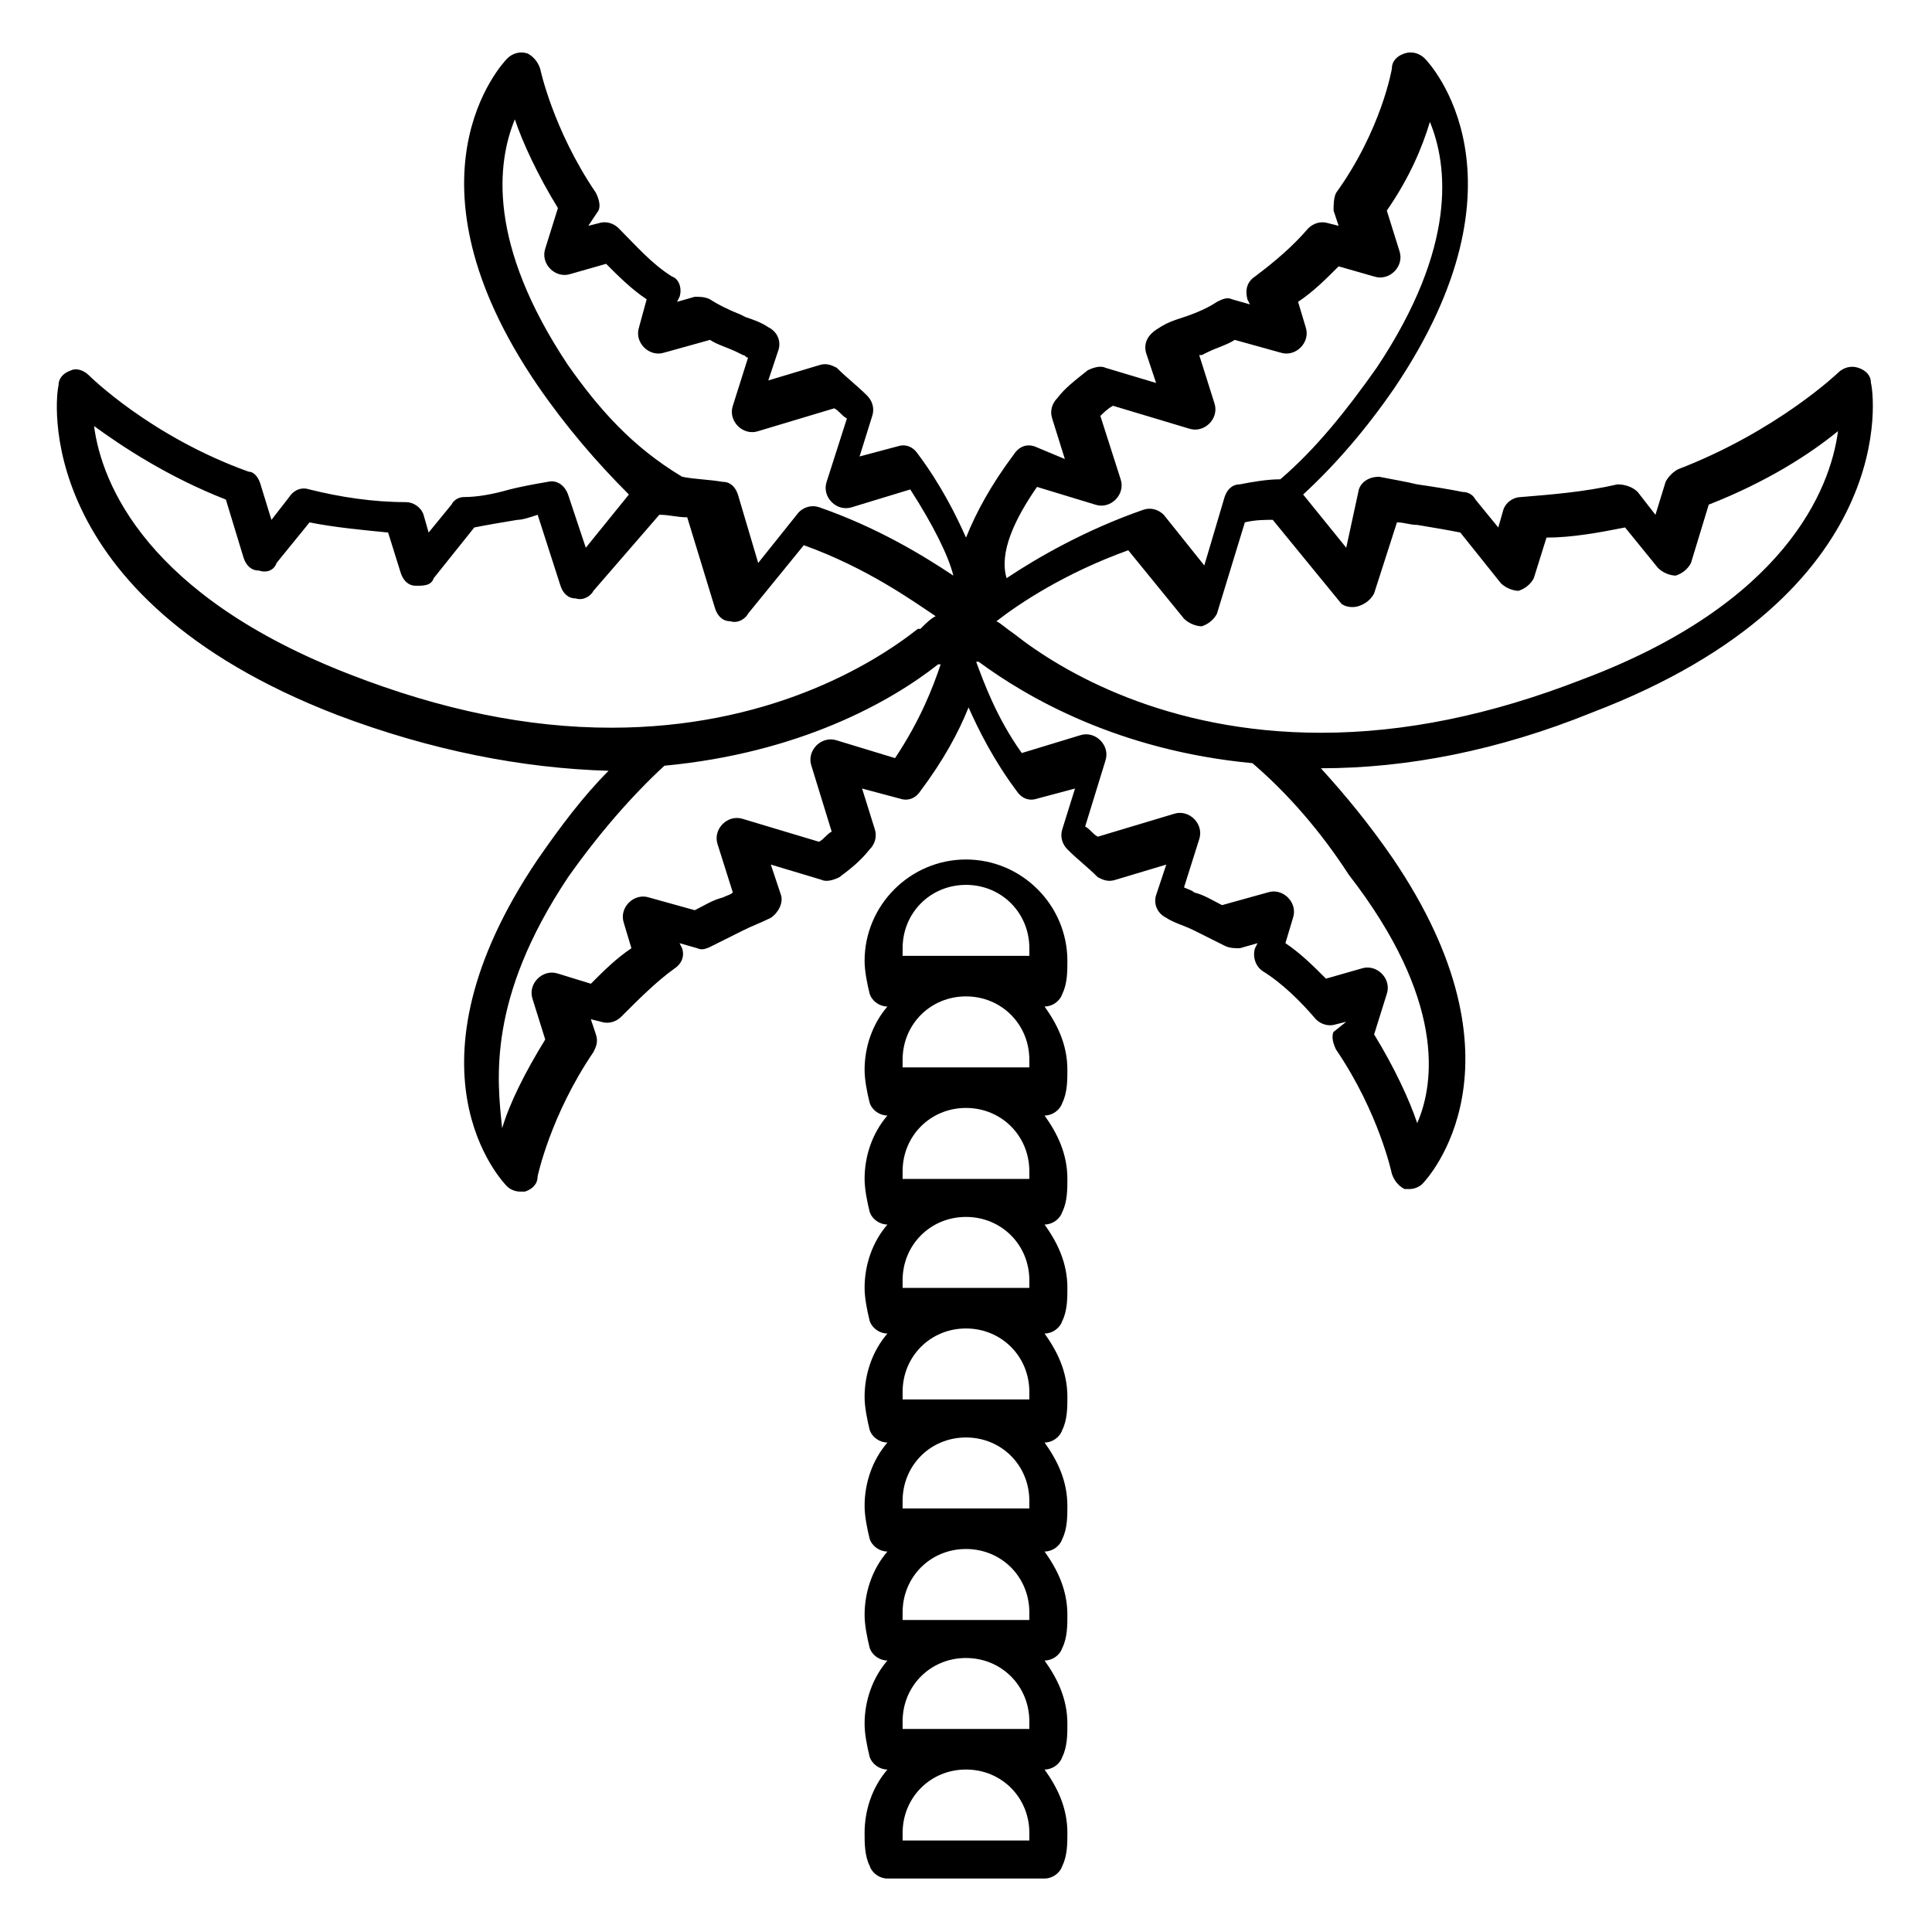
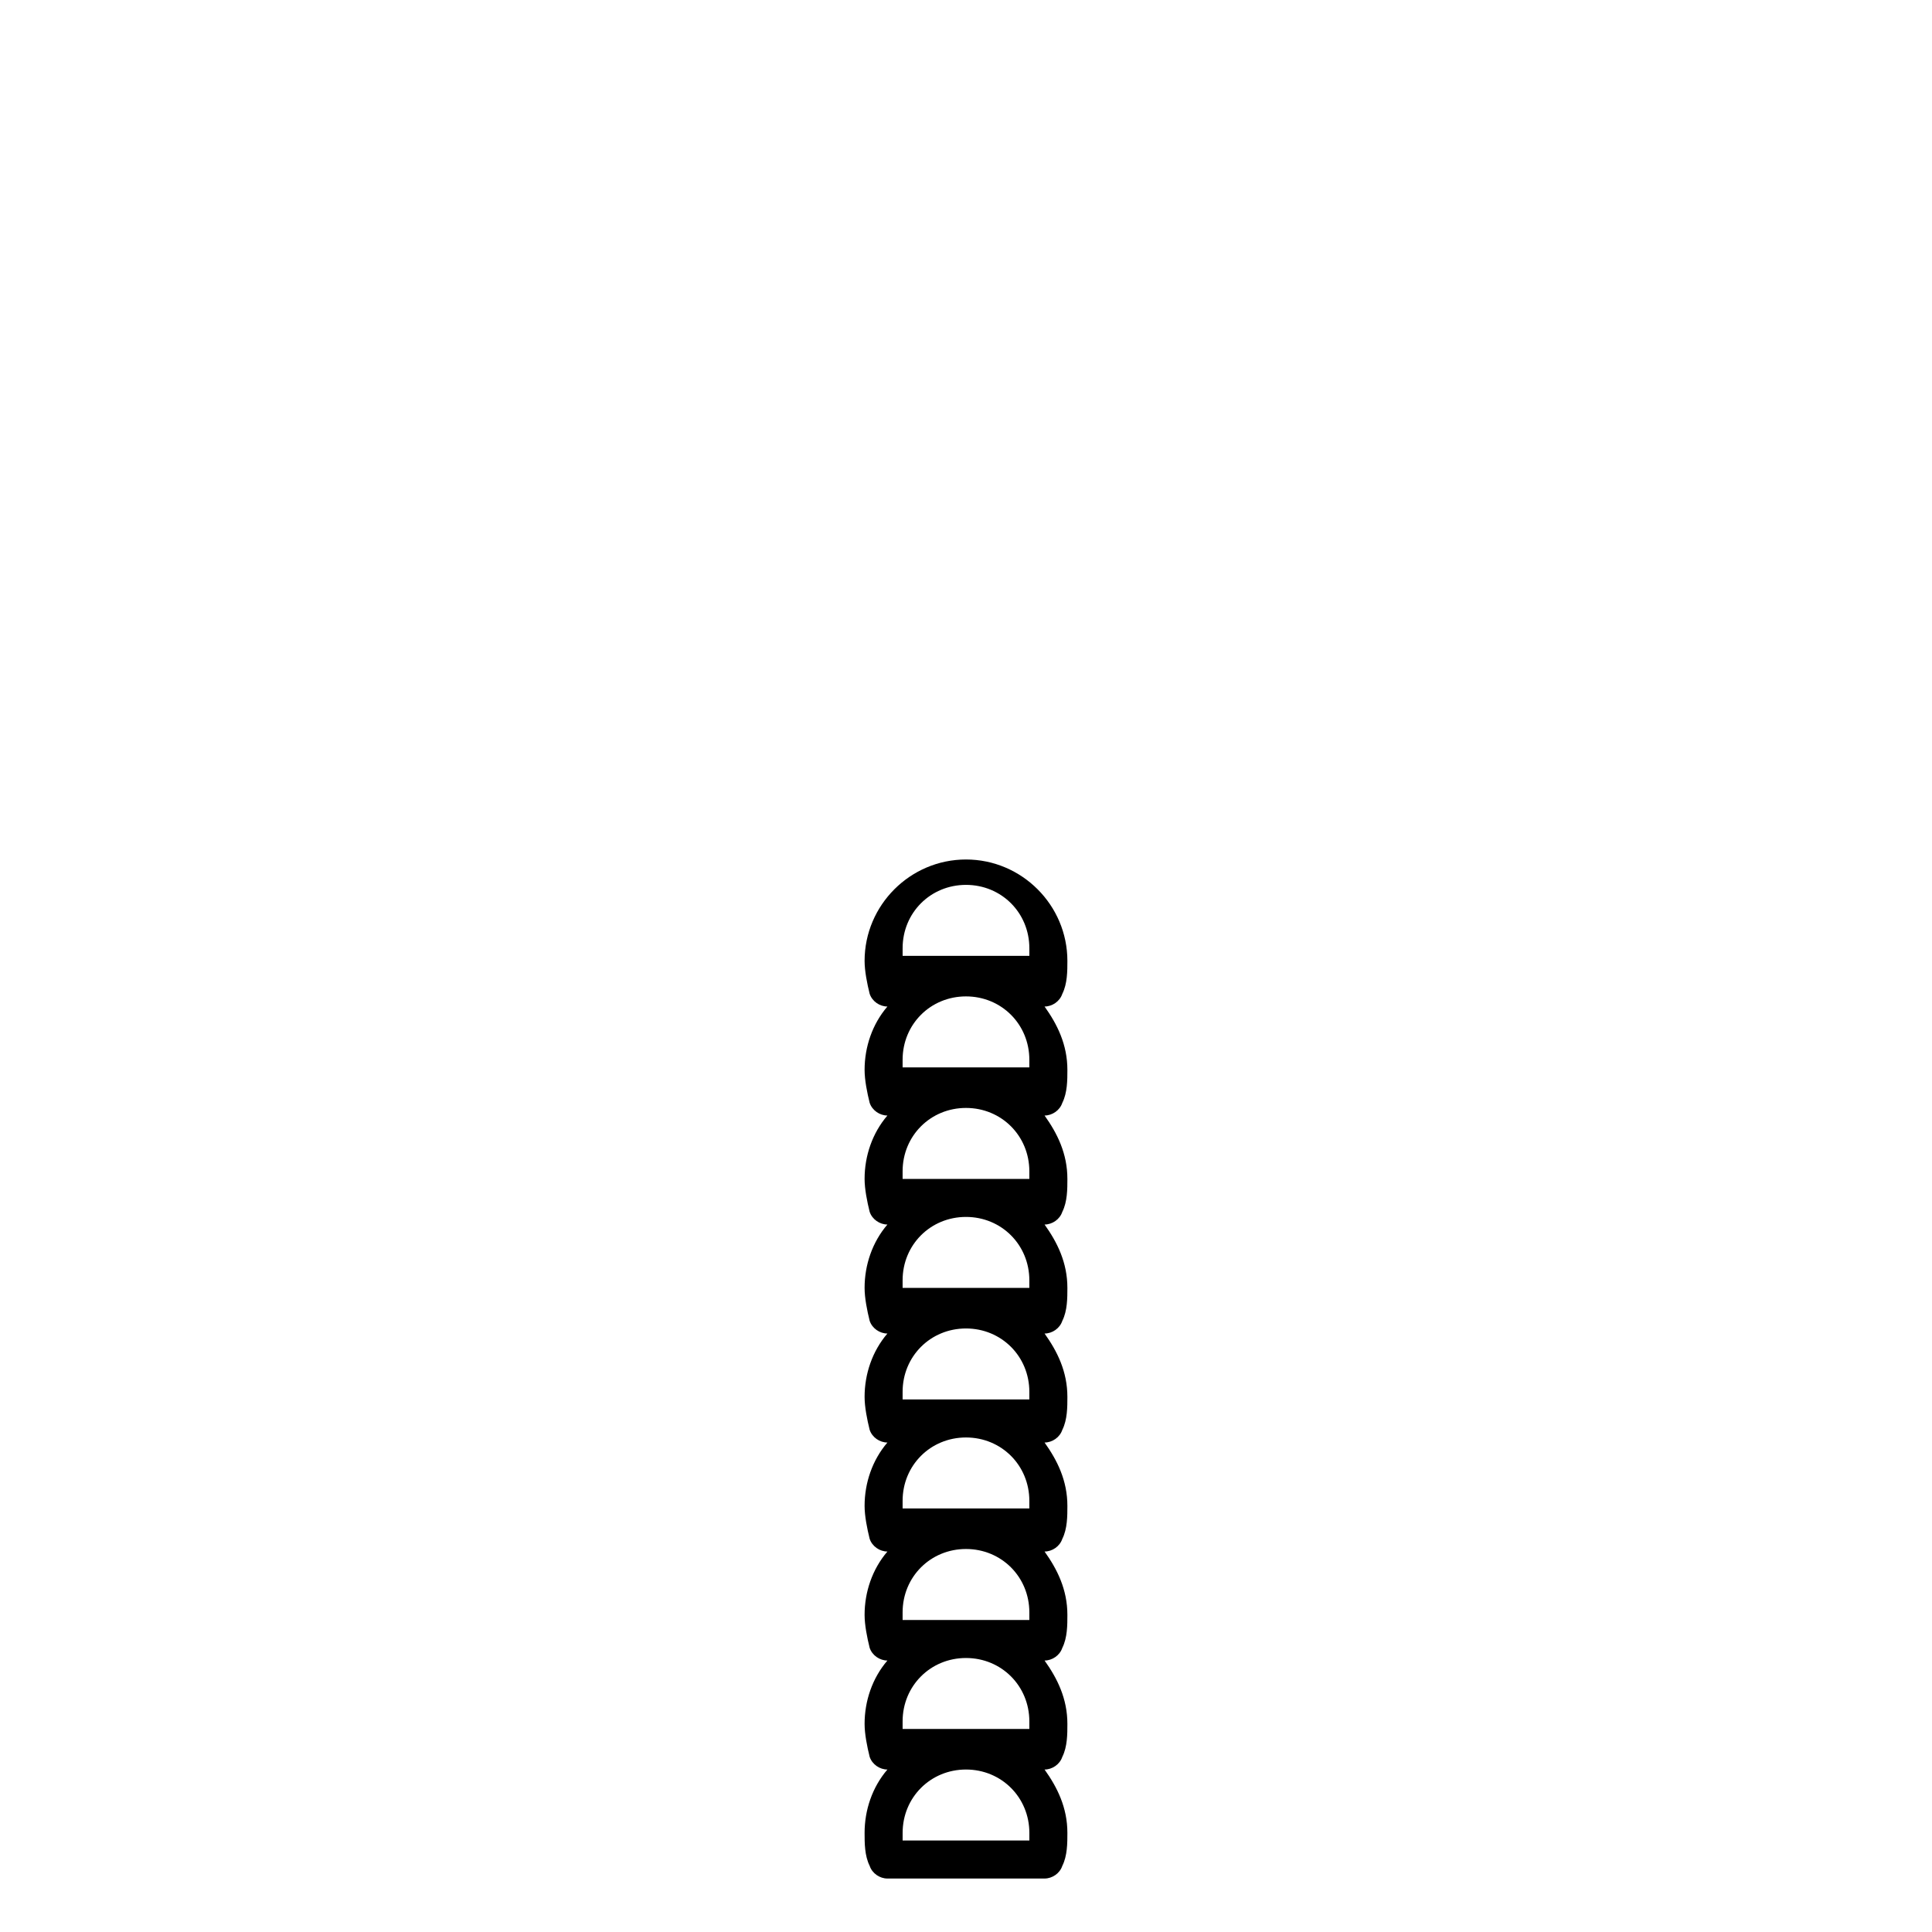
<svg xmlns="http://www.w3.org/2000/svg" fill="#000000" width="800px" height="800px" version="1.1" viewBox="144 144 512 512">
  <g>
    <path d="m374.47 638.47c0.672 2.016 2.688 3.359 4.703 3.359h41.648c2.016 0 4.031-1.344 4.703-3.359 1.344-2.688 1.344-6.047 1.344-8.734 0-6.719-2.688-12.09-6.047-16.793 2.016 0 4.031-1.344 4.703-3.359 1.344-2.688 1.344-6.047 1.344-8.734 0-6.719-2.688-12.09-6.047-16.793 2.016 0 4.031-1.344 4.703-3.359 1.344-2.688 1.344-6.047 1.344-8.734 0-6.719-2.688-12.09-6.047-16.793 2.016 0 4.031-1.344 4.703-3.359 1.344-2.688 1.344-6.047 1.344-8.734 0-6.719-2.688-12.09-6.047-16.793 2.016 0 4.031-1.344 4.703-3.359 1.344-2.688 1.344-6.047 1.344-8.734 0-6.719-2.688-12.09-6.047-16.793 2.016 0 4.031-1.344 4.703-3.359 1.344-2.688 1.344-6.047 1.344-8.734 0-6.719-2.688-12.09-6.047-16.793 2.016 0 4.031-1.344 4.703-3.359 1.344-2.688 1.344-6.047 1.344-8.734 0-6.719-2.688-12.09-6.047-16.793 2.016 0 4.031-1.344 4.703-3.359 1.344-2.688 1.344-6.047 1.344-8.734 0-6.719-2.688-12.09-6.047-16.793 2.016 0 4.031-1.344 4.703-3.359 1.344-2.688 1.344-6.047 1.344-8.734 0-14.777-12.09-26.871-26.871-26.871-14.777 0-26.871 12.09-26.871 26.871 0 2.688 0.672 6.047 1.344 8.734 0.672 2.016 2.688 3.359 4.703 3.359-4.031 4.703-6.047 10.746-6.047 16.793 0 2.688 0.672 6.047 1.344 8.734 0.672 2.016 2.688 3.359 4.703 3.359-4.031 4.703-6.047 10.746-6.047 16.793 0 2.688 0.672 6.047 1.344 8.734 0.672 2.016 2.688 3.359 4.703 3.359-4.031 4.703-6.047 10.746-6.047 16.793 0 2.688 0.672 6.047 1.344 8.734 0.672 2.016 2.688 3.359 4.703 3.359-4.031 4.703-6.047 10.746-6.047 16.793 0 2.688 0.672 6.047 1.344 8.734 0.672 2.016 2.688 3.359 4.703 3.359-4.031 4.703-6.047 10.746-6.047 16.793 0 2.688 0.672 6.047 1.344 8.734 0.672 2.016 2.688 3.359 4.703 3.359-4.031 4.703-6.047 10.746-6.047 16.793 0 2.688 0.672 6.047 1.344 8.734 0.672 2.016 2.688 3.359 4.703 3.359-4.031 4.703-6.047 10.746-6.047 16.793 0 2.688 0.672 6.047 1.344 8.734 0.672 2.016 2.688 3.359 4.703 3.359-4.031 4.703-6.047 10.746-6.047 16.793 0 2.688 0 6.047 1.344 8.734zm42.32-6.719h-33.586v-2.016c0-9.406 7.391-16.793 16.793-16.793 9.406 0 16.793 7.391 16.793 16.793v2.016zm-33.59-29.555v-2.016c0-9.406 7.391-16.793 16.793-16.793 9.406 0 16.793 7.391 16.793 16.793v2.016zm0-28.887v-2.016c0-9.406 7.391-16.793 16.793-16.793 9.406 0 16.793 7.391 16.793 16.793v2.016zm0-29.555v-2.016c0-9.406 7.391-16.793 16.793-16.793 9.406 0 16.793 7.391 16.793 16.793v2.016zm0-28.887v-2.016c0-9.406 7.391-16.793 16.793-16.793 9.406 0 16.793 7.391 16.793 16.793v2.016zm0-29.559v-2.016c0-9.406 7.391-16.793 16.793-16.793 9.406 0 16.793 7.391 16.793 16.793v2.016zm0-28.883v-2.016c0-9.406 7.391-16.793 16.793-16.793 9.406 0 16.793 7.391 16.793 16.793v2.016zm0-29.559v-2.016c0-9.406 7.391-16.793 16.793-16.793 9.406 0 16.793 7.391 16.793 16.793v2.016zm16.797-48.363c9.406 0 16.793 7.391 16.793 16.793v2.016h-33.586v-2.016c-0.004-9.406 7.387-16.793 16.793-16.793z" />
-     <path d="m294.54 275.05c-0.672-2.016-2.688-4.031-5.375-3.359-4.031 0.672-7.391 1.344-10.078 2.016-4.703 1.344-8.734 2.016-12.09 2.016-1.344 0-2.688 0.672-3.359 2.016l-6.047 7.391-1.344-4.703c-0.672-2.016-2.688-3.359-4.703-3.359-8.734 0-17.465-1.344-25.527-3.359-2.016-0.672-4.031 0-5.375 2.016l-4.703 6.047-2.688-8.734c-0.664-2.688-2.008-4.031-3.352-4.031-26.199-9.406-42.32-25.527-42.32-25.527-1.344-1.344-3.359-2.016-4.703-1.344-2.016 0.672-3.359 2.016-3.359 4.031-0.672 2.016-8.062 55.754 73.891 87.328 24.855 9.406 49.039 14.105 71.875 14.777-6.719 6.719-12.762 14.777-18.809 23.512-37.617 55.754-9.406 85.312-8.062 86.656 0.672 0.672 2.016 1.344 3.359 1.344h1.344c2.016-0.672 3.359-2.016 3.359-4.031 0 0 3.359-16.121 14.777-32.914 0.672-1.344 1.344-2.688 0.672-4.703l-1.344-4.031 2.688 0.672c2.016 0.672 4.031 0 5.375-1.344 4.703-4.703 9.406-9.406 14.105-12.762 2.016-1.344 2.688-3.359 2.016-5.375l-0.672-1.344 4.703 1.344c1.344 0.672 2.688 0 4.031-0.672l8.062-4.031c2.688-1.344 4.703-2.016 7.391-3.359 2.016-1.344 3.359-4.031 2.688-6.047l-2.688-8.062 13.434 4.031c1.344 0.672 3.359 0 4.703-0.672 2.688-2.016 5.375-4.031 8.062-7.391 1.344-1.344 2.016-3.359 1.344-5.375l-3.359-10.746 10.078 2.688c2.016 0.672 4.031 0 5.375-2.016 6.047-8.062 10.078-15.449 12.762-22.168 2.688 6.047 6.719 14.105 12.762 22.168 1.344 2.016 3.359 2.688 5.375 2.016l10.078-2.688-3.359 10.746c-0.672 2.016 0 4.031 1.344 5.375 2.688 2.688 5.375 4.703 8.062 7.391 1.344 0.672 2.688 1.344 4.703 0.672l13.434-4.031-2.688 8.062c-0.672 2.016 0 4.703 2.688 6.047 2.016 1.344 4.703 2.016 7.391 3.359l8.062 4.031c1.344 0.672 2.688 0.672 4.031 0.672l4.703-1.344-0.672 1.344c-0.672 2.016 0 4.703 2.016 6.047 5.375 3.359 10.078 8.062 14.105 12.762 1.344 1.344 3.359 2.016 5.375 1.344l2.688-0.672-3.367 2.688c-0.672 1.344 0 3.359 0.672 4.703 11.418 16.793 14.777 32.914 14.777 32.914 0.672 2.016 2.016 3.359 3.359 4.031h1.344c1.344 0 2.688-0.672 3.359-1.344 1.344-1.344 29.559-31.57-8.062-86.656-6.047-8.734-12.09-16.121-18.809-23.512 22.84 0 47.023-4.703 71.875-14.777 82.625-31.57 74.562-85.312 73.891-87.328 0-2.016-1.344-3.359-3.359-4.031s-4.031 0-5.375 1.344c0 0-16.121 15.449-42.32 25.527-1.344 0.672-2.688 2.016-3.359 3.359l-2.688 8.734-4.703-6.047c-1.344-1.344-3.359-2.016-5.375-2.016-8.734 2.016-17.465 2.688-25.527 3.359-2.016 0-4.031 1.344-4.703 3.359l-1.344 4.703-6.047-7.391c-0.672-1.344-2.016-2.016-3.359-2.016-3.359-0.672-7.391-1.344-12.09-2.016-2.688-0.672-6.719-1.344-10.078-2.016-2.688 0-4.703 1.344-5.375 3.359l-3.344 15.449-11.418-14.105c8.734-8.062 16.793-17.465 24.184-28.215 37.613-55.754 9.402-85.984 8.059-87.328s-3.359-2.016-5.375-1.344c-2.016 0.672-3.359 2.016-3.359 4.031 0 0-2.688 16.121-14.777 32.914-0.672 1.348-0.672 3.363-0.672 4.703l1.344 4.031-2.688-0.672c-2.016-0.672-4.031 0-5.375 1.344-4.031 4.703-8.734 8.734-14.105 12.762-2.016 1.344-2.688 3.359-2.016 6.047l0.672 1.344-4.703-1.344c-1.344-0.672-2.688 0-4.031 0.672-2.016 1.344-4.703 2.688-8.734 4.031l-2.016 0.672c-2.016 0.672-3.359 1.344-5.375 2.688s-3.359 3.359-2.688 6.047l2.688 8.062-13.434-4.031c-1.344-0.672-3.359 0-4.703 0.672-3.359 2.688-6.047 4.703-8.062 7.391-1.344 1.344-2.016 3.359-1.344 5.375l3.359 10.746-8.055-3.363c-2.016-0.672-4.031 0-5.375 2.016-6.047 8.062-10.078 15.449-12.762 22.168-2.688-6.047-6.719-14.105-12.762-22.168-1.344-2.016-3.359-2.688-5.375-2.016l-10.078 2.688 3.359-10.746c0.672-2.016 0-4.031-1.344-5.375-2.688-2.688-5.375-4.703-8.062-7.391-1.344-0.672-2.688-1.344-4.703-0.672l-13.434 4.031 2.688-8.062c0.672-2.016 0-4.703-2.688-6.047-2.016-1.344-4.031-2.016-6.047-2.688l-1.344-0.672c-3.359-1.344-6.047-2.688-8.062-4.031-1.344-0.672-2.688-0.672-4.031-0.672l-4.703 1.344 0.672-1.344c0.672-2.016 0-4.703-2.016-5.375-5.375-3.359-9.406-8.062-14.105-12.762-1.344-1.344-3.359-2.016-5.375-1.344l-2.688 0.672 2.691-4.027c0.672-1.344 0-3.359-0.672-4.703-11.418-16.793-14.777-32.914-14.777-32.914-0.672-2.016-2.016-3.359-3.359-4.031-2.016-0.672-4.031 0-5.375 1.344s-29.559 31.57 8.062 86.656c7.391 10.746 15.449 20.152 24.184 28.887l-11.418 14.105zm86.656 69.859-15.449-4.703c-2.016-0.672-4.031 0-5.375 1.344s-2.016 3.359-1.344 5.375l5.375 17.465c-1.344 0.672-2.016 2.016-3.359 2.688l-20.152-6.047c-2.016-0.672-4.031 0-5.375 1.344s-2.016 3.359-1.344 5.375l4.031 12.762c-0.672 0.672-1.344 0.672-2.688 1.344-2.688 0.672-4.703 2.016-7.391 3.359l-12.09-3.359c-2.016-0.672-4.031 0-5.375 1.344s-2.016 3.359-1.344 5.375l2.016 6.719c-4.031 2.688-7.391 6.047-10.746 9.406l-8.734-2.688c-2.016-0.672-4.031 0-5.375 1.344s-2.016 3.359-1.344 5.375l3.359 10.746c-5.375 8.734-9.406 16.793-11.418 23.512-1.344-12.766-4.031-34.262 17.465-66.504 8.062-11.418 16.793-21.496 25.527-29.559 35.602-3.359 59.785-16.793 72.547-26.871h0.672c-2.016 6.047-5.375 14.781-12.09 24.855zm138.38 96.734c-2.016-6.047-6.047-14.777-11.418-23.512l3.359-10.746c0.672-2.016 0-4.031-1.344-5.375s-3.359-2.016-5.375-1.344l-9.406 2.688c-3.359-3.359-6.719-6.719-10.746-9.406l2.016-6.719c0.672-2.016 0-4.031-1.344-5.375s-3.359-2.016-5.375-1.344l-12.09 3.359c-2.688-1.344-4.703-2.688-7.391-3.359-0.672-0.672-1.344-0.672-2.688-1.344l4.031-12.762c0.672-2.016 0-4.031-1.344-5.375s-3.359-2.016-5.375-1.344l-20.152 6.047c-1.344-0.672-2.016-2.016-3.359-2.688l5.375-17.465c0.672-2.016 0-4.031-1.344-5.375s-3.359-2.016-5.375-1.344l-15.449 4.703c-6.719-9.406-10.078-18.809-12.09-24.184h0.672c12.762 9.406 36.945 23.512 72.547 26.871 9.406 8.062 18.137 18.137 25.527 29.559 25.523 32.914 22.84 55.082 18.137 65.832zm-15.449-137.04c2.016-0.672 3.359-2.016 4.031-3.359l6.047-18.809c2.016 0 3.359 0.672 5.375 0.672 4.031 0.672 8.062 1.344 11.418 2.016l10.746 13.434c1.344 1.344 3.359 2.016 4.703 2.016 2.016-0.672 3.359-2.016 4.031-3.359l3.359-10.746c6.719 0 14.105-1.344 20.824-2.688l8.734 10.746c1.344 1.344 3.359 2.016 4.703 2.016 2.016-0.672 3.359-2.016 4.031-3.359l4.703-15.449c15.449-6.047 26.871-13.434 34.258-19.48-2.016 15.449-14.105 45.68-67.848 65.832-24.184 9.406-47.023 14.105-69.191 14.105-40.977 0-68.52-16.121-81.281-26.199-2.016-1.344-3.359-2.688-4.703-3.359 6.047-4.703 18.137-12.762 34.93-18.809l14.777 18.137c1.344 1.344 3.359 2.016 4.703 2.016 2.016-0.672 3.359-2.016 4.031-3.359l7.391-24.184c2.688-0.672 5.375-0.672 7.391-0.672l18.137 22.168c0.668 0.676 2.684 1.348 4.699 0.676zm-85.312-31.57 15.449 4.703c2.016 0.672 4.031 0 5.375-1.344s2.016-3.359 1.344-5.375l-5.375-16.793c0.672-0.672 2.016-2.016 3.359-2.688l20.152 6.047c2.016 0.672 4.031 0 5.375-1.344s2.016-3.359 1.344-5.375l-4.031-12.762h0.672l1.344-0.672c2.688-1.344 5.375-2.016 7.391-3.359l12.09 3.359c2.016 0.672 4.031 0 5.375-1.344s2.016-3.359 1.344-5.375l-2.016-6.719c4.031-2.688 7.391-6.047 10.746-9.406l9.406 2.688c2.016 0.672 4.031 0 5.375-1.344s2.016-3.359 1.344-5.375l-3.359-10.746c6.047-8.734 9.406-16.793 11.418-23.512 4.703 11.418 7.391 32.914-14.105 65.16-8.062 11.418-16.121 21.496-25.527 29.559-3.359 0-7.391 0.672-10.746 1.344-2.016 0-3.359 1.344-4.031 3.359l-5.375 18.137-10.746-13.434c-1.344-1.344-3.359-2.016-5.375-1.344-15.449 5.375-28.215 12.762-36.273 18.137-2.019-6.719 2.012-15.453 8.059-24.184zm-124.27-32.246c-21.496-32.242-18.809-53.738-14.105-65.16 2.016 6.047 6.047 14.777 11.418 23.512l-3.359 10.746c-0.672 2.016 0 4.031 1.344 5.375s3.359 2.016 5.375 1.344l9.406-2.688c3.359 3.359 6.719 6.719 10.746 9.406l-2.016 7.391c-0.672 2.016 0 4.031 1.344 5.375s3.359 2.016 5.375 1.344l12.09-3.359c2.016 1.344 4.703 2.016 7.391 3.359l1.344 0.672c0.672 0 0.672 0.672 1.344 0.672l-4.031 12.762c-0.672 2.016 0 4.031 1.344 5.375s3.359 2.016 5.375 1.344l20.152-6.047c1.344 0.672 2.016 2.016 3.359 2.688l-5.375 16.793c-0.672 2.016 0 4.031 1.344 5.375s3.359 2.016 5.375 1.344l15.449-4.703c6.047 9.406 10.078 17.465 11.418 22.84-8.062-5.375-20.152-12.762-35.602-18.137-2.016-0.672-4.031 0-5.375 1.344l-10.746 13.434-5.375-18.137c-0.672-2.016-2.016-3.359-4.031-3.359-4.031-0.672-7.391-0.672-10.746-1.344-13.438-8.062-22.172-18.137-30.23-29.559zm24.184 39.633c2.688 0 4.703 0.672 7.391 0.672l7.391 24.184c0.672 2.016 2.016 3.359 4.031 3.359 2.016 0.672 4.031-0.672 4.703-2.016l14.777-18.137c16.793 6.047 28.887 14.777 34.93 18.809-1.344 0.672-2.688 2.016-4.031 3.359h-0.672c-12.762 10.078-40.305 26.199-81.281 26.199-22.168 0-45.008-4.703-69.191-14.105-53.738-20.824-65.832-50.383-67.848-65.832 7.391 5.375 19.48 13.434 34.93 19.48l4.703 15.449c0.672 2.016 2.016 3.359 4.031 3.359 2.016 0.672 4.031 0 4.703-2.016l8.734-10.746c6.719 1.344 14.105 2.016 20.824 2.688l3.359 10.746c0.672 2.016 2.016 3.359 4.031 3.359s4.031 0 4.703-2.016l10.746-13.434c3.359-0.672 7.391-1.344 11.418-2.016 1.344 0 3.359-0.672 5.375-1.344l6.047 18.809c0.672 2.016 2.016 3.359 4.031 3.359 2.016 0.672 4.031-0.672 4.703-2.016z" />
  </g>
</svg>